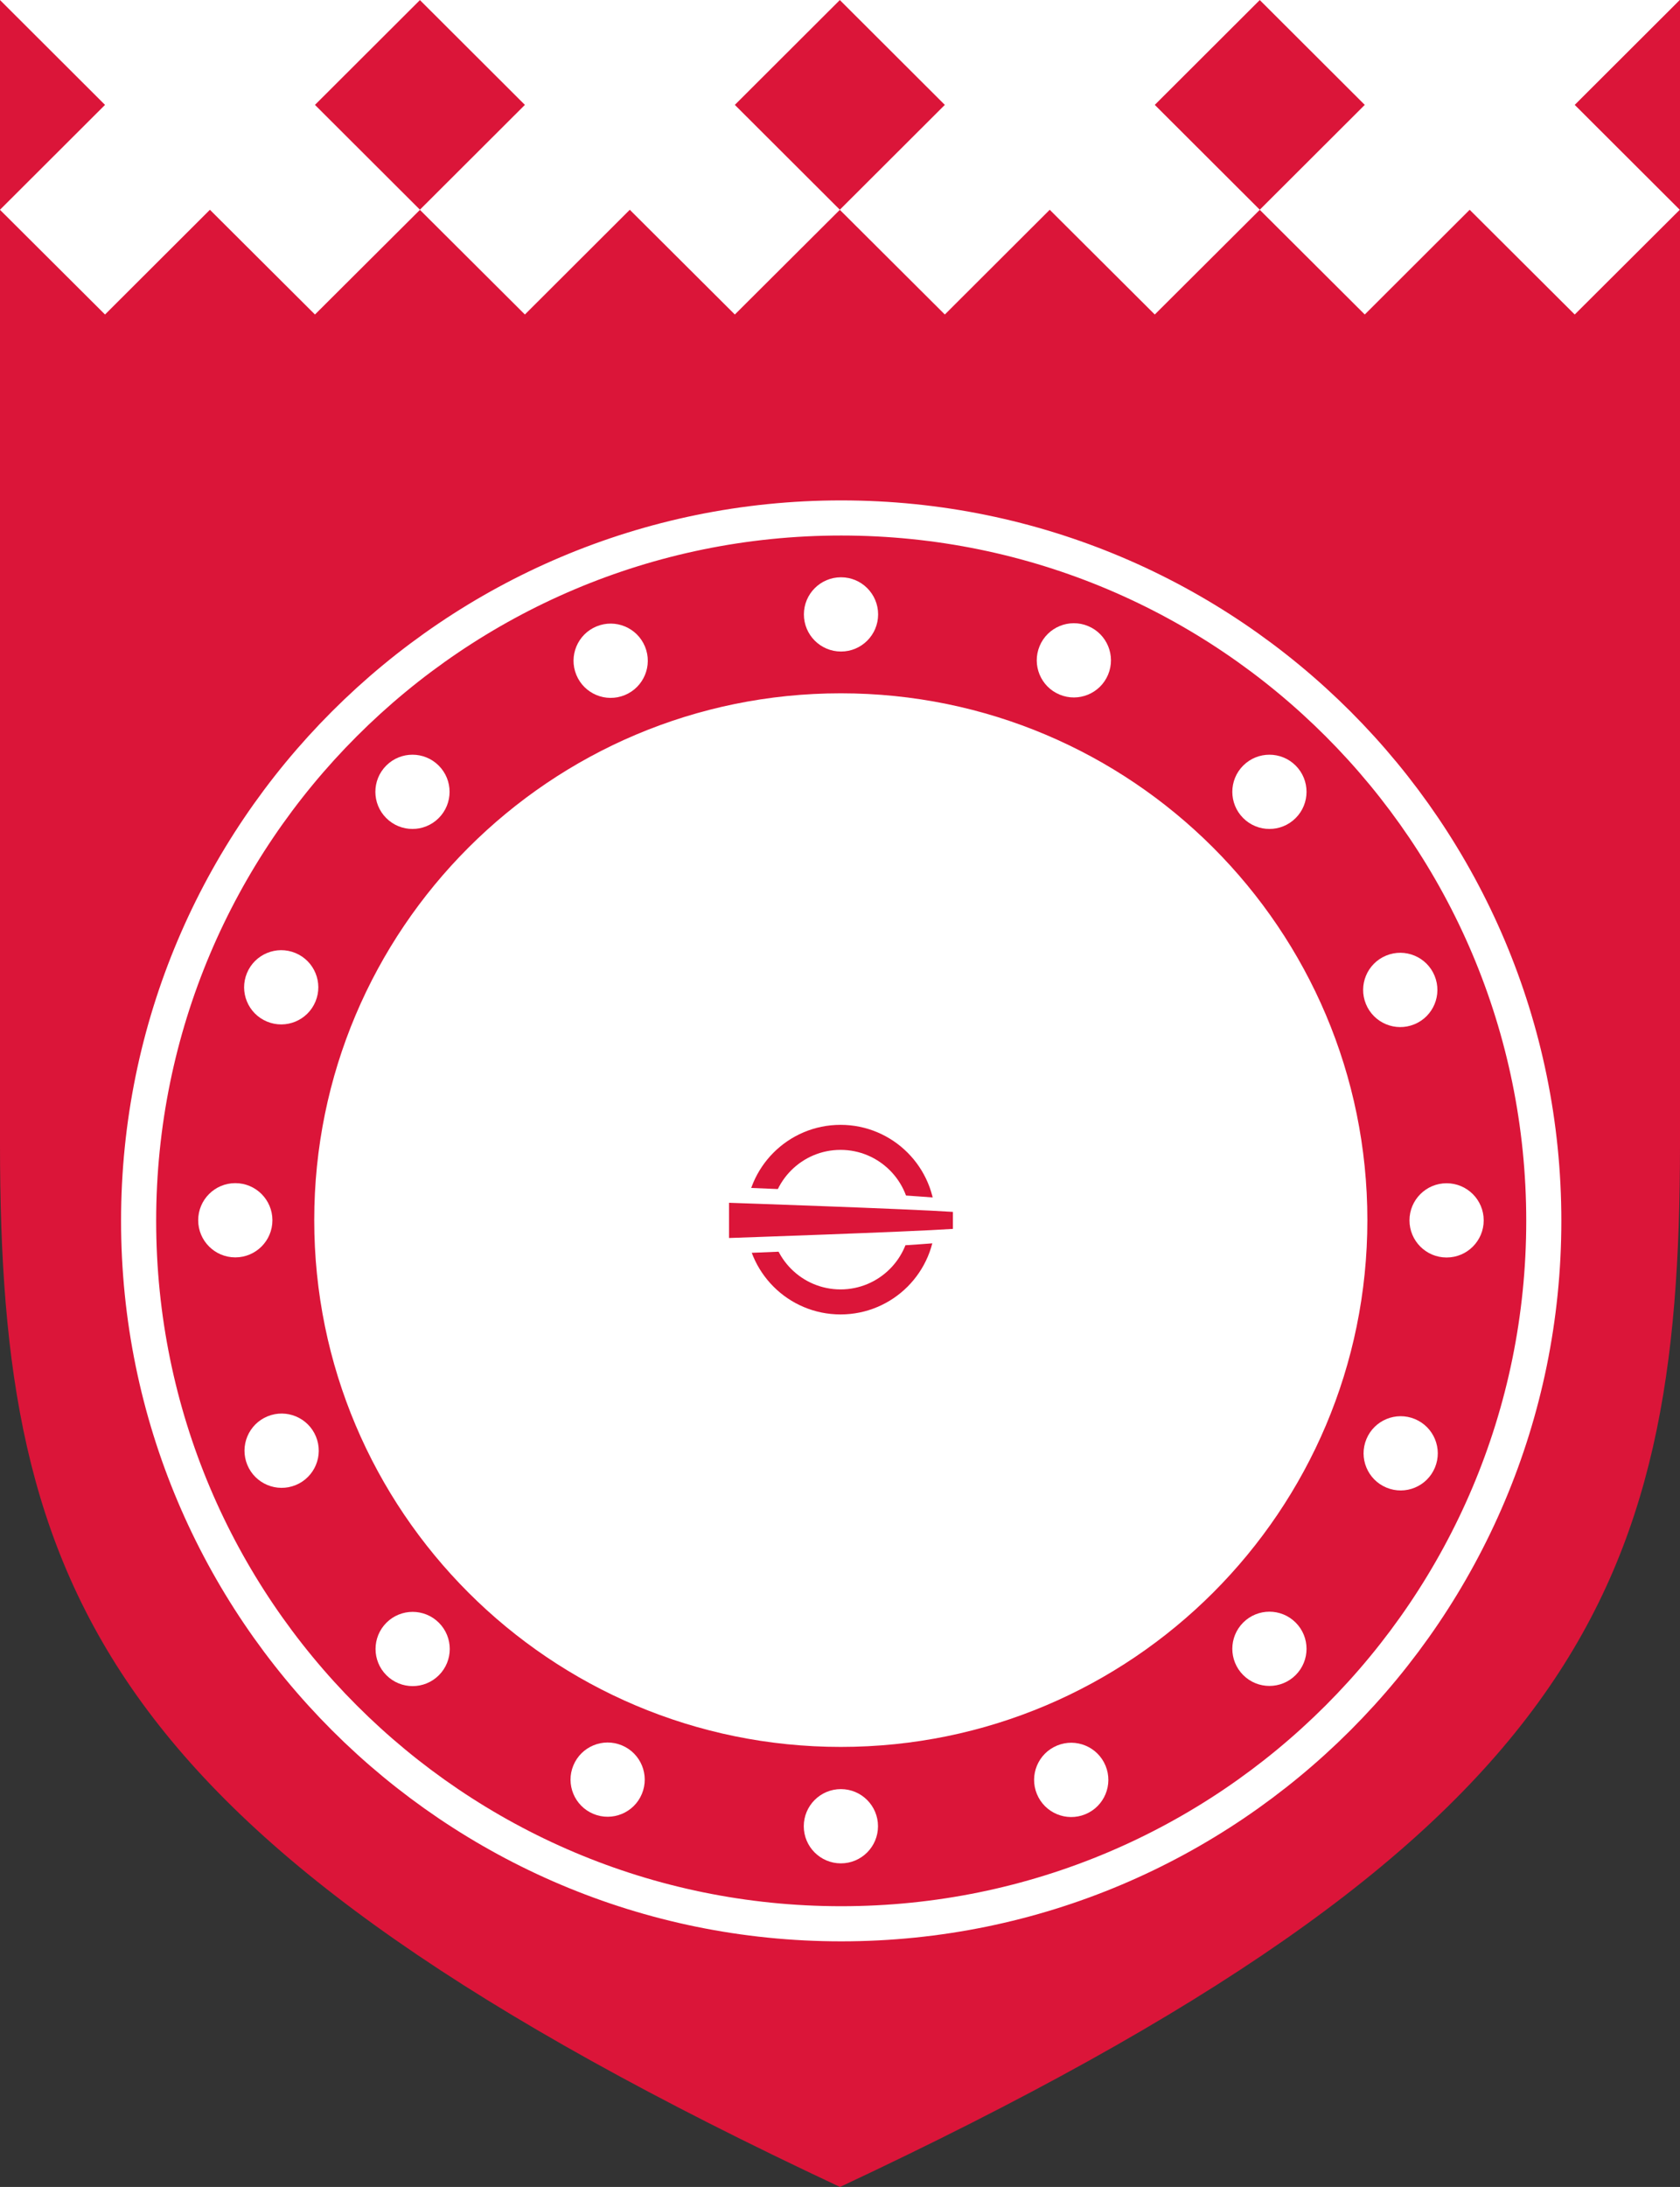
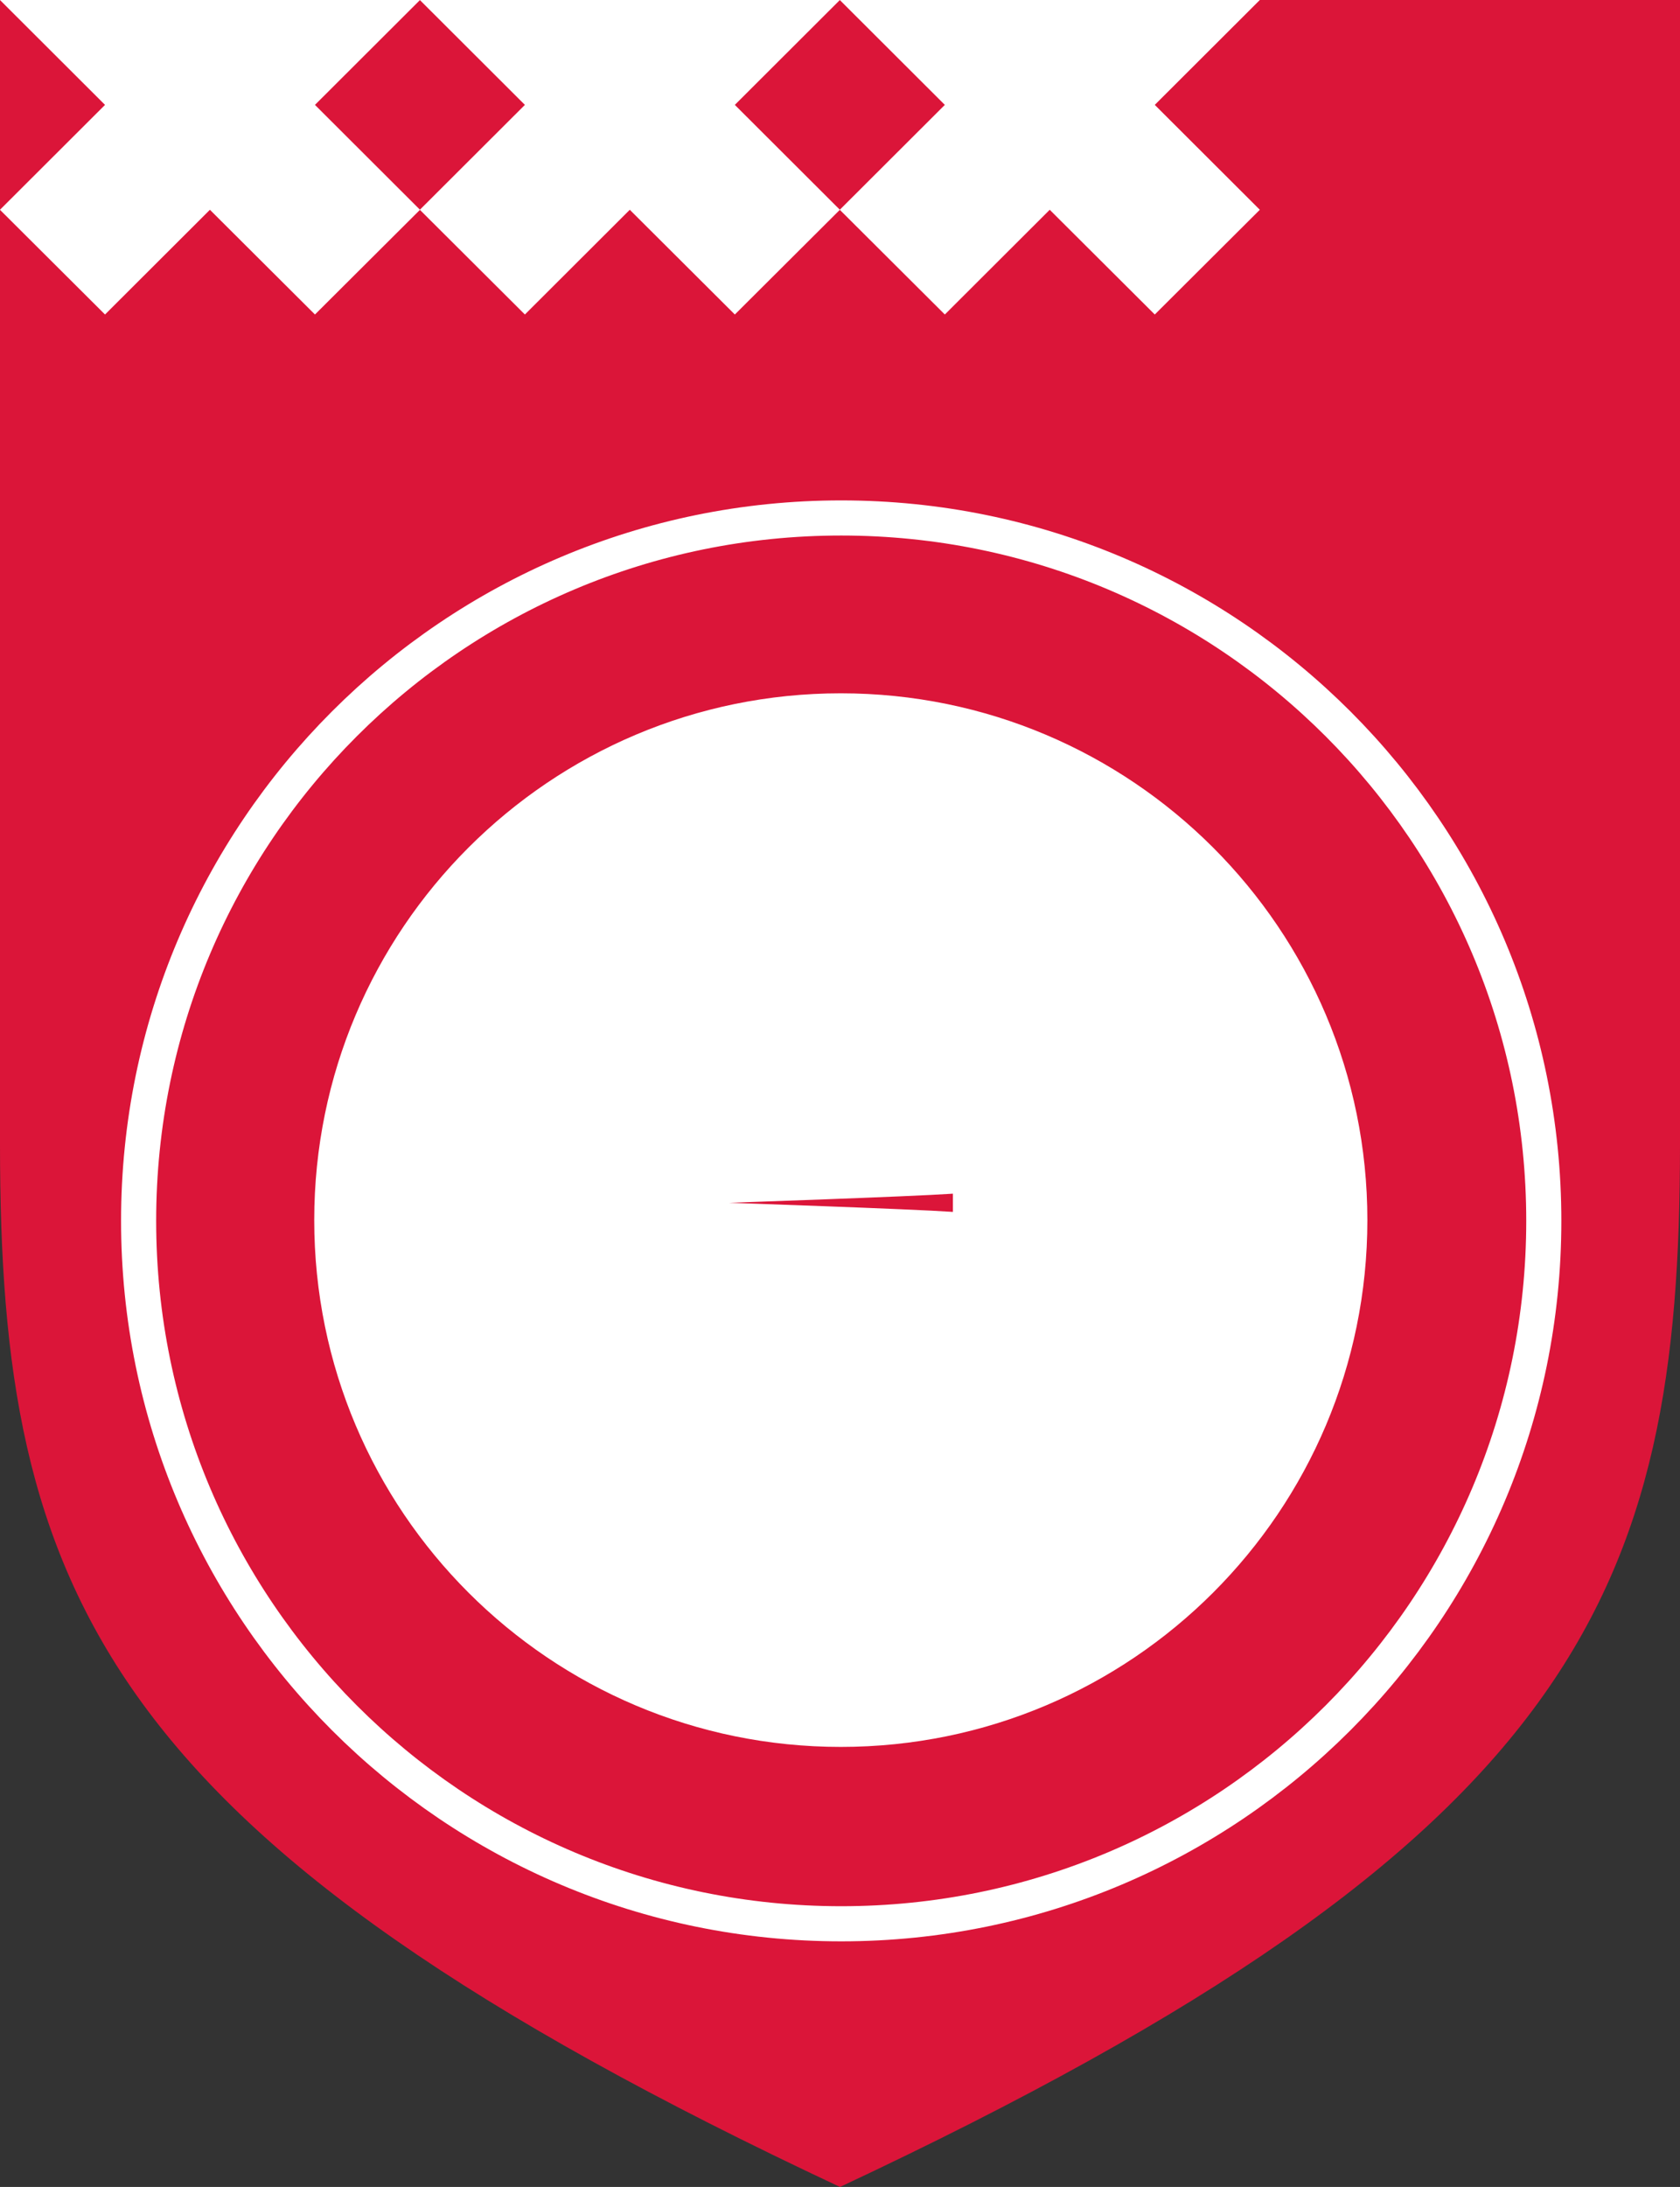
<svg xmlns="http://www.w3.org/2000/svg" xmlns:ns1="http://www.inkscape.org/namespaces/inkscape" xmlns:ns2="http://sodipodi.sourceforge.net/DTD/sodipodi-0.dtd" xmlns:xlink="http://www.w3.org/1999/xlink" width="335" height="435.894" id="svg2" version="1.1" ns1:version="0.48.5 r10040" ns2:docname="setomaa.svg">
  <rect width="100%" height="100%" fill="#333333" stroke="none" />
  <defs id="defs4" />
  <ns2:namedview id="base" pagecolor="#f6f3f1" bordercolor="#666666" borderopacity="1.0" ns1:pageopacity="0" ns1:pageshadow="2" ns1:zoom="1.4" ns1:cx="58.717532" ns1:cy="236.70035" ns1:document-units="px" ns1:current-layer="layer1" showgrid="false" showborder="true" ns1:window-width="1920" ns1:window-height="1017" ns1:window-x="-8" ns1:window-y="-8" ns1:window-maximized="1" ns1:object-nodes="true" ns1:snap-smooth-nodes="true" fit-margin-top="0" fit-margin-left="0" fit-margin-right="0" fit-margin-bottom="0" ns1:showpageshadow="false">
    <ns1:grid type="xygrid" id="grid2993" empspacing="5" visible="true" enabled="true" snapvisiblegridlinesonly="true" originx="-72.311px" originy="-492.334px" />
  </ns2:namedview>
  <g ns1:label="Layer 1" ns1:groupmode="layer" id="layer1" transform="translate(-72.311,-124.134)">
    <path ns1:connector-curvature="0" id="path2997" d="m 407.311,124.134 c 0,0 0,139.045 0,228.1 0,89.055 -19.706,138.53 -167.5,207.794 C 92.016,490.763 72.311,441.288 72.311,352.233 c 0,-89.055 -3e-6,-228.1 -3e-6,-228.1 z" style="color:#000000;fill:#db1539;fill-opacity:1;stroke:none;stroke-width:1;marker:none;visibility:visible;display:inline;overflow:visible;enable-background:accumulate" ns2:nodetypes="cscscc" />
    <g id="g4109">
      <path transform="matrix(1.401,0,0,1.401,-54.159,-182.227)" d="m 310,392.362 c 0,55.228 -44.772,100 -100,100 -55.228,0 -100,-44.772 -100,-100 0,-55.228 44.772,-100 100,-100 55.228,0 100,44.772 100,100 z" ns2:ry="100" ns2:rx="100" ns2:cy="392.36218" ns2:cx="210" id="path3263" style="color:#000000;fill:none;stroke:#ffffff;stroke-width:4.997;stroke-miterlimit:4;stroke-dasharray:none;marker:none;visibility:visible;display:inline;overflow:visible;enable-background:accumulate" ns2:type="arc" />
      <path ns2:type="arc" style="color:#000000;fill:#ffffff;stroke:none;stroke-width:6.541;marker:none;visibility:visible;display:inline;overflow:visible;enable-background:accumulate" id="path4066" ns2:cx="210" ns2:cy="392.36218" ns2:rx="100" ns2:ry="100" d="m 310,392.362 c 0,55.228 -44.772,100 -100,100 -55.228,0 -100,-44.772 -100,-100 0,-55.228 44.772,-100 100,-100 55.228,0 100,44.772 100,100 z" transform="matrix(1.05,0,0,1.05,19.471,-44.659)" />
      <g transform="translate(1.239,2.666)" id="g4061">
-         <path transform="matrix(0.164,0,0,0.164,204.241,300.214)" d="m 310,392.362 c 0,55.228 -44.772,100 -100,100 -55.228,0 -100,-44.772 -100,-100 0,-55.228 44.772,-100 100,-100 55.228,0 100,44.772 100,100 z" ns2:ry="100" ns2:rx="100" ns2:cy="392.36218" ns2:cx="210" id="path4053" style="color:#000000;fill:none;stroke:#db1539;stroke-width:30.417;stroke-miterlimit:4;stroke-opacity:1;stroke-dasharray:none;marker:none;visibility:visible;display:inline;overflow:visible;enable-background:accumulate" ns2:type="arc" />
-         <path style="color:#000000;fill:#ffffff;fill-opacity:1;stroke:none;stroke-width:2;marker:none;visibility:visible;display:inline;overflow:visible;enable-background:accumulate" d="m 262.955,360.693 c -11.477,-1.387 -48.388,-2.686 -48.388,-2.686 l 0,13.408 c 0,0 36.911,-1.3 48.388,-2.686 z" id="path4059" ns1:connector-curvature="0" ns2:nodetypes="ccccc" />
-         <path ns2:nodetypes="ccccc" ns1:connector-curvature="0" id="path4057" d="m 261.08,363.016 c -8.533,-0.585 -44.638,-1.814 -44.638,-1.814 l 0,7.018 c 0,0 36.105,-1.229 44.638,-1.814 z" style="color:#000000;fill:#db1539;fill-opacity:1;stroke:none;stroke-width:2;marker:none;visibility:visible;display:inline;overflow:visible;enable-background:accumulate" />
+         <path ns2:nodetypes="ccccc" ns1:connector-curvature="0" id="path4057" d="m 261.08,363.016 c -8.533,-0.585 -44.638,-1.814 -44.638,-1.814 c 0,0 36.105,-1.229 44.638,-1.814 z" style="color:#000000;fill:#db1539;fill-opacity:1;stroke:none;stroke-width:2;marker:none;visibility:visible;display:inline;overflow:visible;enable-background:accumulate" />
      </g>
      <g id="g4126">
        <g id="g4070" ns1:transform-center-y="-120.78955">
-           <path transform="matrix(0.074,0,0,0.074,224.471,217.559)" d="m 310,392.362 c 0,55.228 -44.772,100 -100,100 -55.228,0 -100,-44.772 -100,-100 0,-55.228 44.772,-100 100,-100 55.228,0 100,44.772 100,100 z" ns2:ry="100" ns2:rx="100" ns2:cy="392.36218" ns2:cx="210" id="path4068" style="color:#000000;fill:#ffffff;stroke:none;stroke-width:6.541;marker:none;visibility:visible;display:inline;overflow:visible;enable-background:accumulate" ns2:type="arc" />
-         </g>
+           </g>
        <use x="0" y="0" xlink:href="#g4070" id="use4073" transform="matrix(0,1,-1,0,607.362,127.362)" width="744.094" height="1052.362" ns1:transform-center-x="-120.78955" />
        <use height="1052.362" width="744.094" transform="matrix(-1,0,0,-1,480,734.724)" id="use4075" xlink:href="#g4070" y="0" x="0" ns1:transform-center-y="120.78955" />
        <use x="0" y="0" xlink:href="#g4070" id="use4077" transform="matrix(0,-1,1,0,-127.362,607.362)" width="744.094" height="1052.362" ns1:transform-center-x="120.78955" />
        <use ns1:transform-center-y="-85.411113" x="0" y="0" xlink:href="#g4070" id="use4079" transform="matrix(-0.707,-0.707,-0.707,0.707,669.47,277.304)" width="744.094" height="1052.362" ns1:transform-center-x="-85.411114" />
        <use ns1:transform-center-x="-85.411107" height="1052.362" width="744.094" transform="matrix(-0.707,0.707,-0.707,-0.707,669.47,457.421)" id="use4081" xlink:href="#g4070" y="0" x="0" ns1:transform-center-y="85.411108" />
        <use ns1:transform-center-y="85.41111" x="0" y="0" xlink:href="#g4070" id="use4083" transform="matrix(-0.707,-0.707,0.707,-0.707,149.941,796.832)" width="744.094" height="1052.362" ns1:transform-center-x="85.411109" />
        <use ns1:transform-center-x="85.411111" height="1052.362" width="744.094" transform="matrix(0.707,-0.707,0.707,0.707,-189.47,277.304)" id="use4085" xlink:href="#g4070" y="0" x="0" ns1:transform-center-y="-85.411106" />
        <use height="1052.362" width="744.094" transform="matrix(-0.381,-0.925,0.925,-0.381,-8.186,729.244)" id="use4137" xlink:href="#g4070" y="0" x="0" ns1:transform-center-y="46.029316" ns1:transform-center-x="111.67554" />
        <use x="0" y="0" xlink:href="#g4070" id="use4139" transform="matrix(0.925,-0.381,0.381,0.925,-121.882,119.176)" width="744.094" height="1052.362" ns1:transform-center-x="46.029336" ns1:transform-center-y="-111.67549" />
        <use height="1052.362" width="744.094" transform="matrix(0.381,0.925,-0.925,0.381,488.186,5.48)" id="use4141" xlink:href="#g4070" y="0" x="0" ns1:transform-center-x="-111.67551" ns1:transform-center-y="-46.029318" />
        <use ns1:transform-center-x="46.418881" height="1052.362" width="744.094" transform="matrix(0.923,0.384,0.384,-0.923,-122.746,614.284)" id="use4143" xlink:href="#g4070" y="0" x="0" ns1:transform-center-y="111.51418" />
        <use ns1:transform-center-y="-46.418862" x="0" y="0" xlink:href="#g4070" id="use4145" transform="matrix(0.384,-0.923,0.923,0.384,-191.383,447.757)" width="744.094" height="1052.362" ns1:transform-center-x="111.51415" />
        <use ns1:transform-center-x="-46.418842" height="1052.362" width="744.094" transform="matrix(0.923,0.384,-0.384,0.923,159.605,-64.021)" id="use4147" xlink:href="#g4070" y="0" x="0" ns1:transform-center-y="-111.51414" />
        <use ns1:transform-center-y="46.418832" x="0" y="0" xlink:href="#g4070" id="use4149" transform="matrix(-0.384,0.923,-0.923,-0.384,671.383,286.967)" width="744.094" height="1052.362" ns1:transform-center-x="-111.51414" />
        <use x="0" y="0" xlink:href="#g4070" id="use4151" transform="matrix(-0.925,0.381,-0.381,-0.925,601.882,615.549)" width="744.094" height="1052.362" ns1:transform-center-y="111.67552" ns1:transform-center-x="-46.029283" />
      </g>
      <g id="g4252" transform="matrix(1.002,0,0,1,-0.154,1.071)">
        <path id="rect4153" d="M 72.312,123.062 93.219,143.969 72.312,164.875 93.219,185.75 114.094,164.875 135,185.75 155.906,164.875 135,143.969 l 20.906,-20.906 -83.594,0 z" style="color:#000000;fill:#ffffff;fill-opacity:1;fill-rule:evenodd;stroke:none;stroke-width:2;marker:none;visibility:visible;display:inline;overflow:visible;enable-background:accumulate" ns1:connector-curvature="0" />
        <path ns1:connector-curvature="0" style="color:#000000;fill:#ffffff;fill-opacity:1;fill-rule:evenodd;stroke:none;stroke-width:2;marker:none;visibility:visible;display:inline;overflow:visible;enable-background:accumulate" d="m 155.871,123.062 20.906,20.906 -20.906,20.906 20.906,20.875 20.875,-20.875 20.906,20.875 20.906,-20.875 -20.906,-20.906 20.906,-20.906 -83.594,0 z" id="path4213" />
        <path id="path4226" d="m 239.442,123.062 20.906,20.906 -20.906,20.906 20.906,20.875 20.875,-20.875 20.906,20.875 20.906,-20.875 -20.906,-20.906 20.906,-20.906 -83.594,0 z" style="color:#000000;fill:#ffffff;fill-opacity:1;fill-rule:evenodd;stroke:none;stroke-width:2;marker:none;visibility:visible;display:inline;overflow:visible;enable-background:accumulate" ns1:connector-curvature="0" />
-         <path ns1:connector-curvature="0" style="color:#000000;fill:#ffffff;fill-opacity:1;fill-rule:evenodd;stroke:none;stroke-width:2;marker:none;visibility:visible;display:inline;overflow:visible;enable-background:accumulate" d="m 323.013,123.062 20.906,20.906 -20.906,20.906 20.906,20.875 20.875,-20.875 20.906,20.875 20.906,-20.875 -20.906,-20.906 20.906,-20.906 -83.594,0 z" id="path4239" />
      </g>
    </g>
  </g>
</svg>